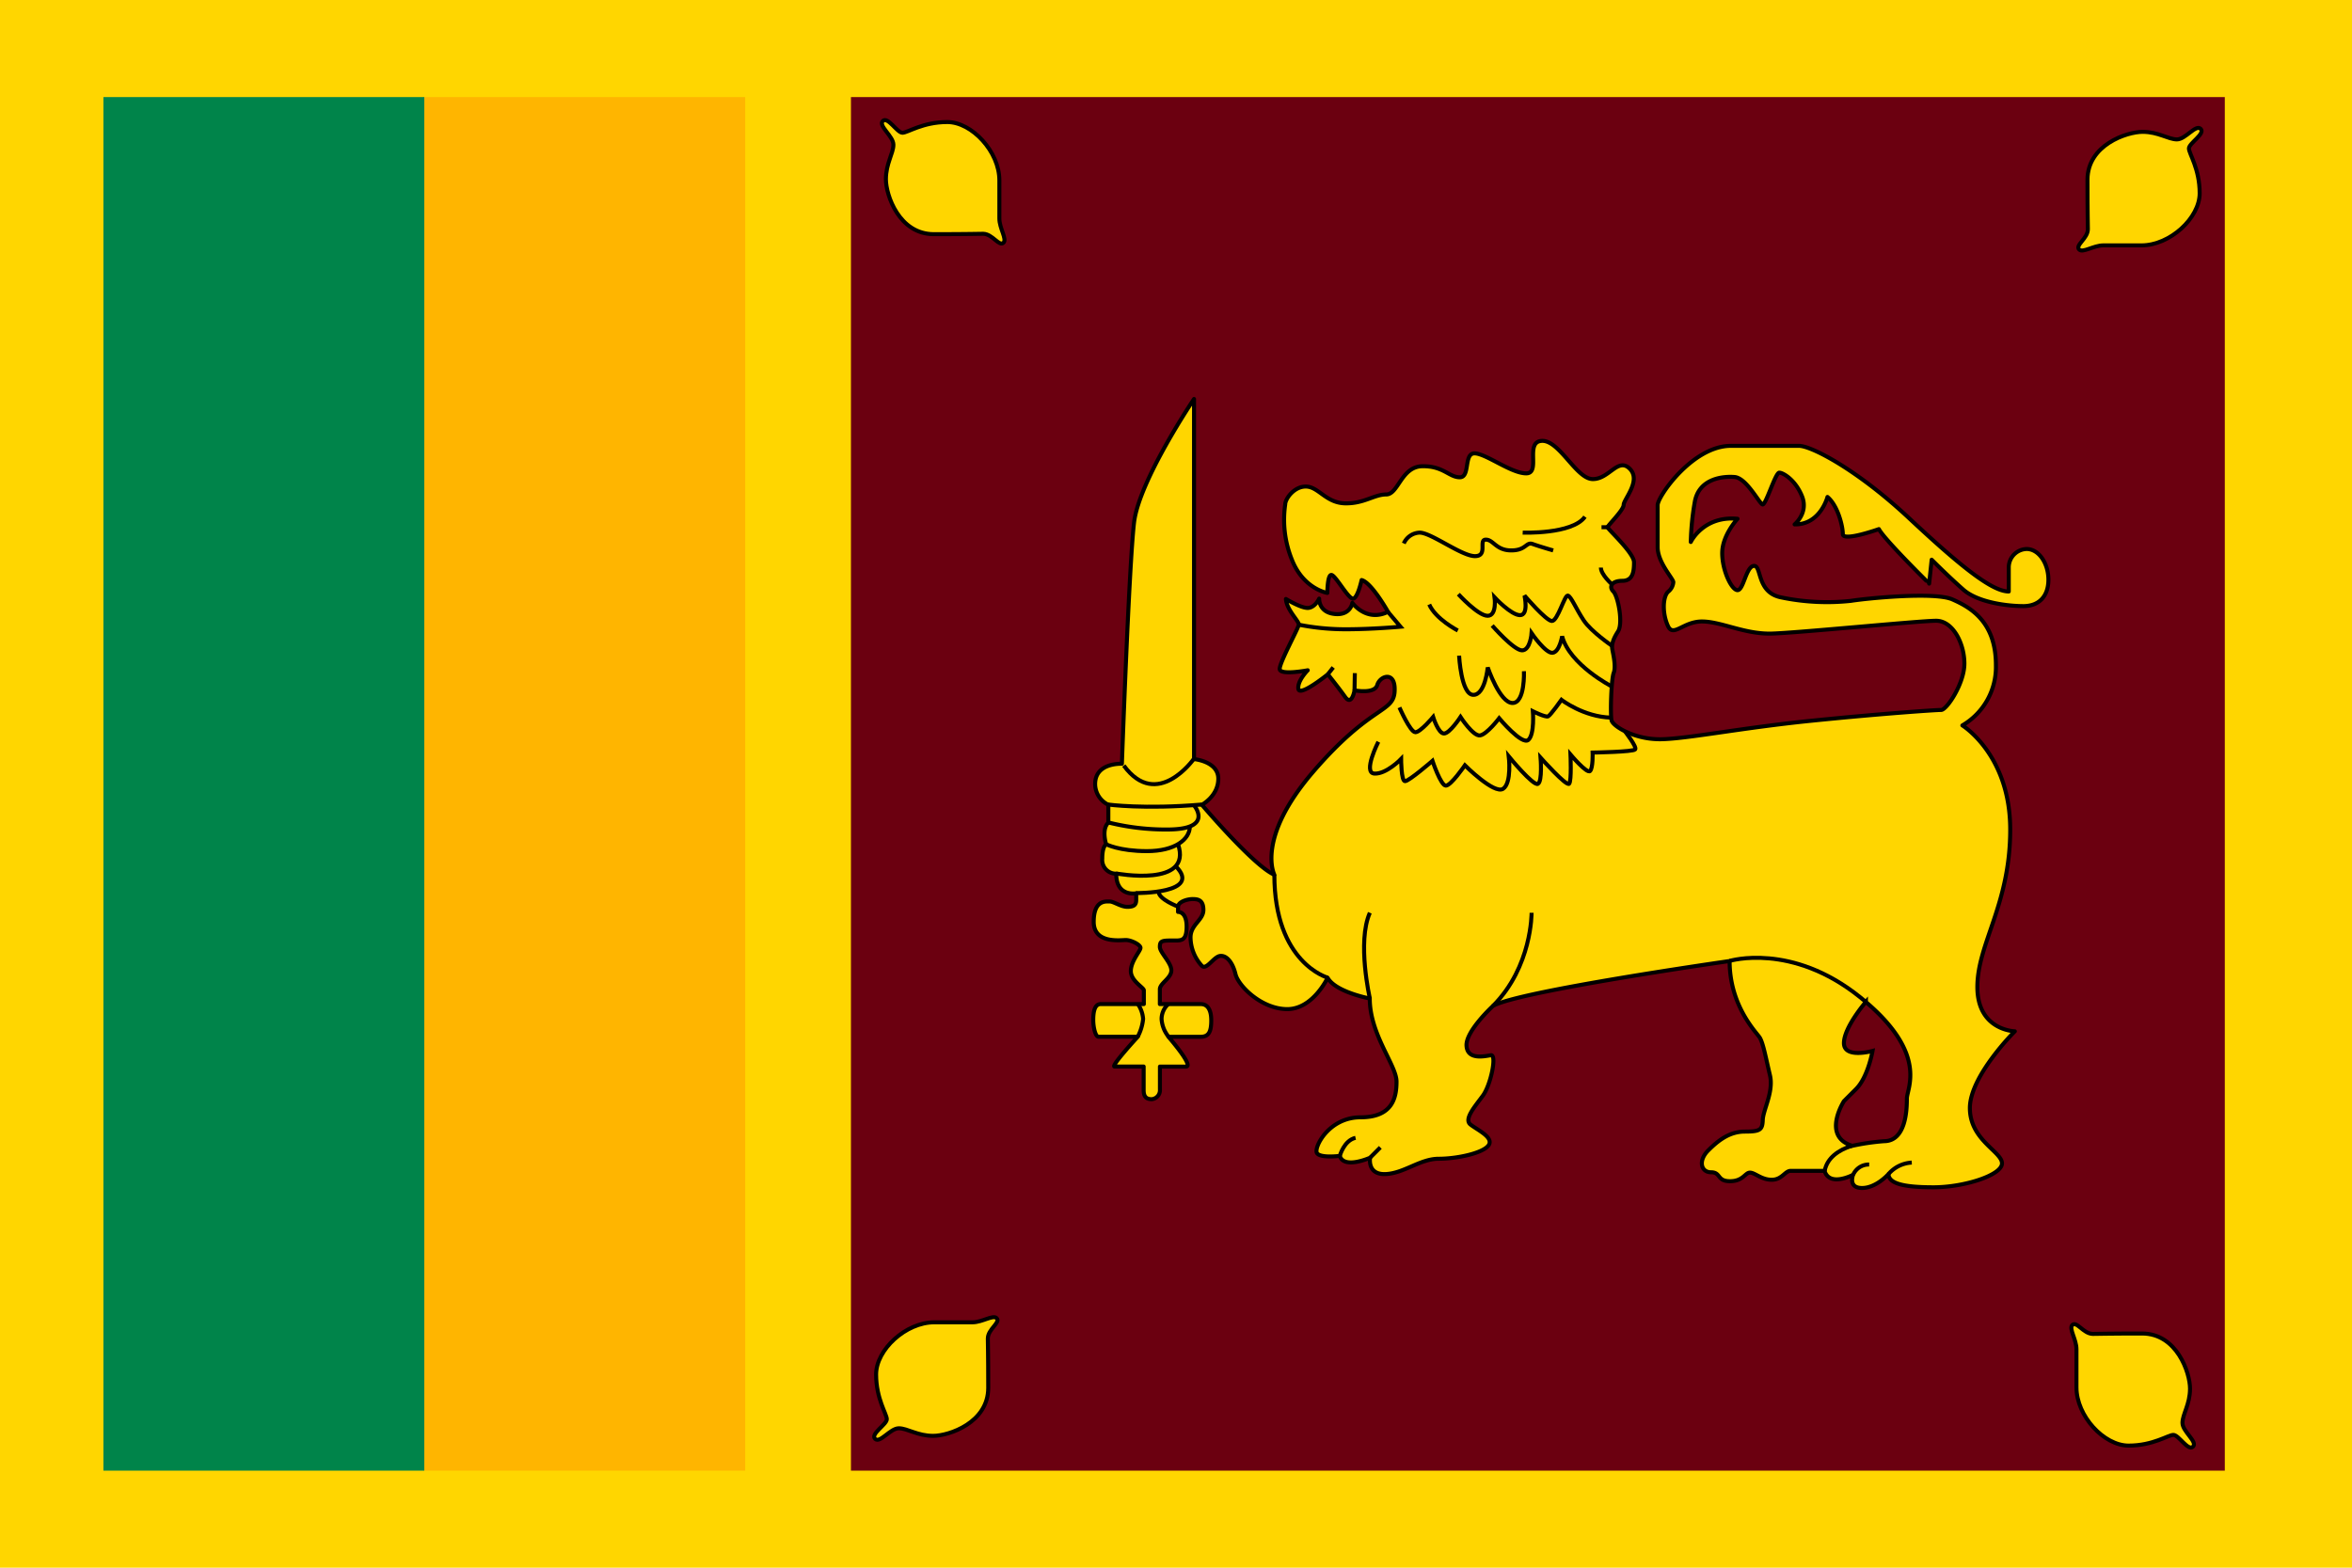
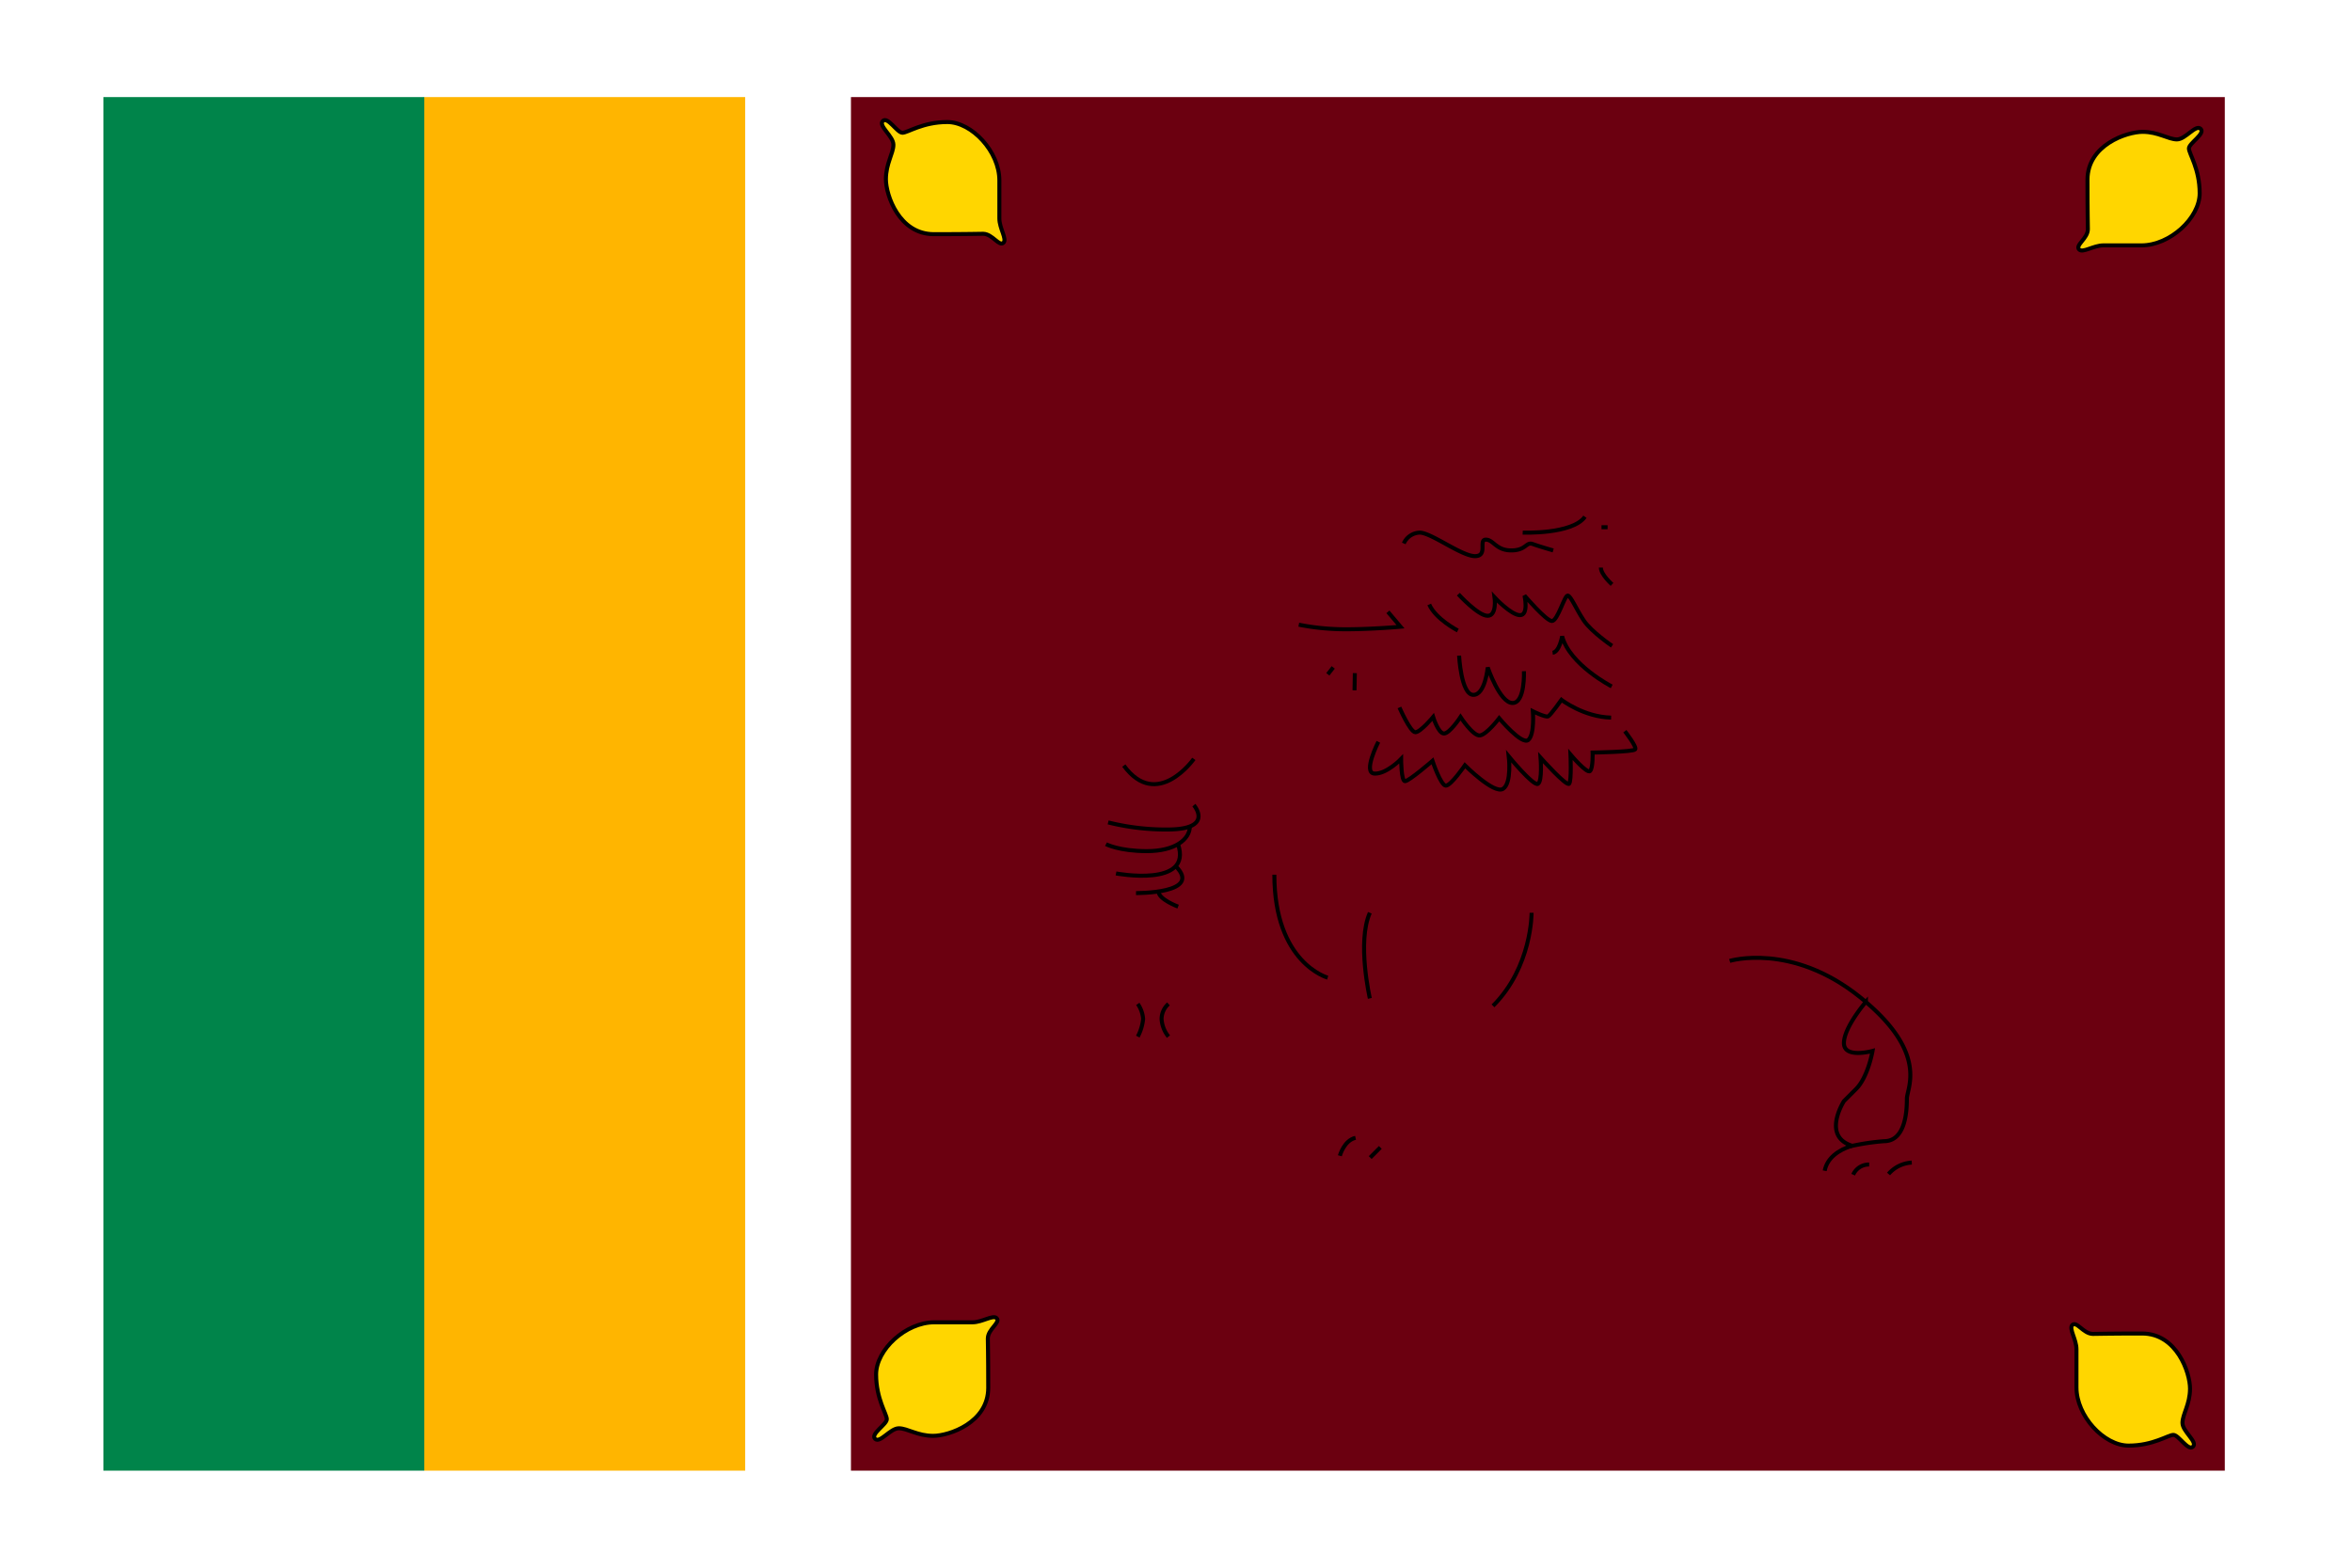
<svg xmlns="http://www.w3.org/2000/svg" viewBox="0 0 600 400">
-   <rect width="600" height="400" style="fill:#ffd600" />
  <rect x="26.38" y="24.77" width="81.86" height="350.47" style="fill:#00844a" />
  <rect x="108.24" y="24.77" width="81.86" height="350.47" style="fill:#ffb500" />
  <rect x="217.08" y="24.77" width="350.47" height="350.47" style="fill:#6b0010" />
  <path d="M256,61.92c.92-.93-1.06-3.66-1.06-6.16V46c0-7.29-7-14.86-13.29-14.86s-10.09,2.73-11.44,2.73-3.76-4.23-5-3,2.7,3.85,2.7,6.06S226,41.71,226,45.75s3.37,14,12.22,14,11.36-.1,12.61-.1C253.2,59.7,254.88,63,256,61.92Z" style="fill:#ffd600" />
  <path d="M256,61.92c.92-.93-1.06-3.66-1.06-6.16V46c0-7.29-7-14.86-13.29-14.86s-10.09,2.73-11.44,2.73-3.76-4.23-5-3,2.7,3.85,2.7,6.06S226,41.71,226,45.75s3.37,14,12.22,14,11.36-.1,12.61-.1C253.2,59.7,254.88,63,256,61.92Z" style="fill:none;stroke:#000;stroke-width:1.023px" />
  <path d="M254.24,336.33c-.93-.92-3.66,1.06-6.16,1.06h-9.73c-7.28,0-14.85,7-14.85,13.29s2.73,10.1,2.73,11.44-4.23,3.75-3,5,3.85-2.69,6.06-2.69,4.72,1.93,8.76,1.93,14.05-3.37,14.05-12.23-.1-11.35-.1-12.6C252,339.12,255.34,337.44,254.24,336.33Z" style="fill:#ffd600" />
  <path d="M254.24,336.33c-.93-.92-3.66,1.06-6.16,1.06h-9.73c-7.28,0-14.85,7-14.85,13.29s2.73,10.1,2.73,11.44-4.23,3.75-3,5,3.85-2.69,6.06-2.69,4.72,1.93,8.76,1.93,14.05-3.37,14.05-12.23-.1-11.35-.1-12.6C252,339.12,255.34,337.44,254.24,336.33Z" style="fill:none;stroke:#000;stroke-width:1.023px" />
  <path d="M528.65,338.08c-.93.93,1.06,3.66,1.06,6.16V354c0,7.28,7,14.85,13.29,14.85s10.09-2.73,11.44-2.73,3.75,4.23,5,3-2.69-3.85-2.69-6.06,1.93-4.72,1.93-8.76-3.37-14.05-12.23-14.05-11.35.1-12.6.1C531.44,340.3,529.76,337,528.65,338.08Z" style="fill:#ffd600" />
  <path d="M528.65,338.08c-.93.93,1.06,3.66,1.06,6.16V354c0,7.28,7,14.85,13.29,14.85s10.09-2.73,11.44-2.73,3.75,4.23,5,3-2.69-3.85-2.69-6.06,1.93-4.72,1.93-8.76-3.37-14.05-12.23-14.05-11.35.1-12.6.1C531.44,340.3,529.76,337,528.65,338.08Z" style="fill:none;stroke:#000;stroke-width:1.023px" />
  <path d="M530.4,63.67c.93.93,3.66-1.06,6.16-1.06h9.73c7.28,0,14.85-7,14.85-13.29s-2.74-10.09-2.74-11.44,4.24-3.75,3-5-3.85,2.69-6.06,2.69-4.72-1.93-8.76-1.93S532.52,37,532.52,45.87s.1,11.35.1,12.6C532.62,60.88,529.3,62.56,530.4,63.67Z" style="fill:#ffd600" />
  <path d="M530.4,63.67c.93.93,3.66-1.06,6.16-1.06h9.73c7.28,0,14.85-7,14.85-13.29s-2.74-10.09-2.74-11.44,4.24-3.75,3-5-3.85,2.69-6.06,2.69-4.72-1.93-8.76-1.93S532.52,37,532.52,45.87s.1,11.35.1,12.6C532.62,60.88,529.3,62.56,530.4,63.67Z" style="fill:none;stroke:#000;stroke-width:1.023px" />
-   <path d="M325.09,223.19s-4.77-9.2,9.89-26.25,20.45-15,20.79-20.46-3.74-4.09-4.43-1.7-5.8,1.36-5.8,1.36-.68,4.09-2.38,1.7-4.43-5.79-4.43-5.79-7.17,5.79-7.51,3.75,2.39-4.78,2.39-4.78-7.16,1.37-7.16-.34,4.78-10.38,4.87-11.29-3.09-3.74-3.28-6.56c0,0,4,2.46,5.74,2.28s2.74-2.37,2.74-2.37-.19,3.46,3.91,3.92,4.56-2.83,4.56-2.83,3.55,5,9.1,2.28c0,0-4.19-7.47-6.74-8.11,0,0-1,4.65-2.18,4.74s-4.19-5.46-5.38-6-1.18,4.55-1.18,4.55-6.19-1-9.11-8.65a27.15,27.15,0,0,1-1.64-13.93c0-1.46,2.37-4.74,5.47-4.56s5,4.19,9.83,4.28,7.38-2.27,10.47-2.27,3.83-7.11,9.2-7.2,6.83,2.82,9.57,2.82.91-6.19,3.82-6.1,9.29,5.1,13.12,5.1-.46-8.1,4-8.29,8.74,9.66,12.93,9.75,6.47-5.65,9.48-2.64-1.55,7.83-1.55,9.2-4.1,5.28-4.1,5.73,6.74,6.56,6.74,8.93-.27,4.74-3,4.74-3.46,1.54-2.27,2.73,2.55,8.1,1.18,10.2-1.64,3.46-1.45,4.55,1,4.37.36,6-.91,10.57-.55,12.12,5.92,4.91,12.57,4.82,20.58-2.91,38.52-4.73,31.6-2.74,33-2.74,5.92-6.74,5.92-11.84-2.92-10.92-7.2-10.92-35.24,3.09-42,3.27-12.66-3-17.58-3.09-7.45,4.15-8.83,1.18c-1.47-3.17-1.37-7.37,0-8.74a3.43,3.43,0,0,0,1.36-2.46c0-.91-4-5-4-8.93V128.88c0-2.19,8.93-15.12,18.68-15.12h17.39c3.1,0,14.75,6,28,18.39s21.22,18.77,25.5,18.77v-6.29a4.71,4.71,0,0,1,4.55-4.55c3.1,0,5.56,3.64,5.56,7.83s-2.37,6.74-6.38,6.74-11.56-.91-15.3-4.19-8.1-7.65-8.1-7.65l-.64,6.1S480.67,137.62,479.31,135c0,0-9.2,3.28-9.2,1.27s-1.28-7.28-3.92-9.47c0,0-1.82,7.1-8.38,7,0,0,3.56-2.91,1.92-7.1s-4.83-6.1-5.83-6.1-3.46,8.38-4.28,8.11-4.1-6.75-7.11-7-9.19.37-10.19,6.47a68.53,68.53,0,0,0-1,10.11s3.19-6.74,11.93-5.92c0,0-3.82,4.1-3.91,8.56s2.37,9.65,3.91,9.65,2.19-6.1,4.19-6.19.64,6.65,6.74,8a57.36,57.36,0,0,0,18,.92c4-.64,21.32-2.37,25.87-.37s11.11,5.65,11.11,16.76a17.27,17.27,0,0,1-8.56,15.39s12.21,7.47,12.21,26.59-8.38,29.05-8.38,40.16,9.56,11.3,9.56,11.3-11.47,11.38-11.47,19.58,8.19,11.11,8.19,14.12-9.65,6.1-17.48,6.1-11.39-1-11.48-3.37c0,0-3.1,3.55-6.74,3.55s-2.28-3.37-2.28-3.37-6,3.19-7.28-1h-8.65c-1.46,0-2.19,2.27-4.83,2.27s-4.28-1.82-5.55-1.82-1.73,2.19-5.1,2.19-2.28-2.28-4.83-2.28-3.34-2.95-.73-5.56,5.47-4.82,9.38-4.82,4.46-.46,4.55-3,2.83-7.19,1.83-11.38-1.73-8.29-2.64-9.66-7.65-8.1-7.65-19.48c0,0-54.19,7.74-60.38,11.47,0,0-6.93,6.38-6.74,10.11s4.55,2.73,6.19,2.46,0,7.55-2,10.29-4.92,6-3.19,7.38,6,3.28,4.65,5.28-8,3.46-12.75,3.46-8.84,3.73-13.57,3.91-3.92-4.18-3.92-4.18-6.65,3-7.74-.46c0,0-5,.64-5.83-.73s3-9.11,11.11-9.11,9.2-4.91,9.2-9.11-6.83-12-6.83-21.21c0,0-8.74-1.64-10.75-5.29,0,0-3.73,8-10.29,8s-12.48-5.92-13.21-8.93-2.27-4.82-3.91-4.64-3.46,3.64-4.65,2.55a10.88,10.88,0,0,1-2.91-7.28c0-3.28,3.28-4.38,3.28-7s-1.46-2.78-2.78-2.78-3.69.69-3.69,2v1.28s2.19-.18,2.19,3.73-1.46,3.56-3.92,3.56-2.91.18-2.91,1.63,2.93,4,2.93,6-2.93,3.27-2.93,4.82v3.78h10.47c1.55,0,2.64,1.23,2.64,4.15s-.64,4.19-2.73,4.19h-8.2s6.65,7.6,4.47,7.6H295.9V278a2.3,2.3,0,0,1-2.1,2.46c-1.45,0-2.05-.73-2.05-2.27v-6.06h-7.42c-1.09,0,5.92-7.6,5.92-7.6h-10c-.82,0-1.36-2.46-1.36-4.29s.27-4.05,1.91-4.05h11v-3.51c0-.72-3.32-2.36-3.32-4.91s2.46-5.1,2.46-5.92-2.37-2-3.74-2-8.19,1-8.19-4.64,3.09-5.19,4.09-5.19,2.83,1.36,4.47,1.36,2.28-.45,2.28-1.73v-1.73s-5.1,1-5.1-5a3.5,3.5,0,0,1-3.56-3.82c0-3.28,1-3.65,1-3.65s-1.27-3.82.55-5.55v-4.56a5.91,5.91,0,0,1-3.37-5.28c0-3.82,3.28-5.19,6.83-5.19,0,0,1.82-50.82,3.1-61.56s15.3-31.51,15.3-31.51v91.89s6.19.55,6.19,5-4.19,6.65-4.19,6.65S319.94,221.06,325.09,223.19Z" style="fill:#ffd600;stroke:#000;stroke-linecap:round;stroke-linejoin:round;stroke-width:1.023px" />
  <path d="M338.7,249.45s-13.61-3.71-13.61-26.26" style="fill:none;stroke:#000;stroke-width:1.023px" />
  <path d="M290.25,264.49a12.1,12.1,0,0,0,1.36-4.5,7.68,7.68,0,0,0-1.36-3.84" style="fill:none;stroke:#000;stroke-width:1.023px" />
  <path d="M298.08,264.49a7.92,7.92,0,0,1-1.76-4.5,5.2,5.2,0,0,1,1.76-3.84" style="fill:none;stroke:#000;stroke-width:1.023px" />
-   <path d="M282.69,205.28s9.12,1.26,23.86,0" style="fill:none;stroke:#000;stroke-width:1.023px" />
  <path d="M282.69,209.84a60.49,60.49,0,0,0,15.09,1.81c12.16,0,6.78-6.21,6.78-6.21" style="fill:none;stroke:#000;stroke-width:1.023px" />
  <path d="M282.14,215.39s3.31,1.78,10.45,1.78,10.94-3,10.94-6.3" style="fill:none;stroke:#000;stroke-width:1.023px" />
  <path d="M284.7,222.86s19.67,3.7,15.81-7.48" style="fill:none;stroke:#000;stroke-width:1.023px" />
  <path d="M289.8,227.87s17.17.18,10.12-6.86" style="fill:none;stroke:#000;stroke-width:1.023px" />
  <path d="M300.54,231.33s-5-1.85-5-3.87" style="fill:none;stroke:#000;stroke-width:1.023px" />
  <path d="M304.55,193.63s-9.37,13.31-17.87,1.71" style="fill:none;stroke:#000;stroke-width:1.023px" />
  <path d="M349.45,254.74s-3.31-14.38,0-21.84" style="fill:none;stroke:#000;stroke-width:1.023px" />
  <path d="M390.71,232.9s.12,13.79-9.84,23.75" style="fill:none;stroke:#000;stroke-width:1.023px" />
  <path d="M349.54,295.36l2.58-2.59" style="fill:none;stroke:#000;stroke-width:1.023px" />
  <path d="M341.8,294.9s1.06-3.93,4-4.58" style="fill:none;stroke:#000;stroke-width:1.023px" />
  <path d="M472.75,299.73a4.37,4.37,0,0,1,4.08-2.6" style="fill:none;stroke:#000;stroke-width:1.023px" />
  <path d="M481.77,299.55a8.4,8.4,0,0,1,5.93-2.91" style="fill:none;stroke:#000;stroke-width:1.023px" />
  <path d="M472.48,292.31c-3.45,1.11-6.37,3.1-7,6.42" style="fill:none;stroke:#000;stroke-width:1.023px" />
  <path d="M441.25,245.18s15.79-4.82,33.31,9.29l1.39,1.15" style="fill:none;stroke:#000;stroke-width:1.023px" />
  <path d="M476,255.62s-5.61,6.48-5.61,10.53,7.3,2,7.3,2-1.13,6.65-4.22,9.73l-3.08,3.08s-5.78,9,2.14,11.4a59.21,59.21,0,0,1,8.08-1.18c5.68,0,5.84-8.28,5.84-10.87s5.37-11.19-10.45-24.64Z" style="fill:#6b0010;stroke:#000;stroke-width:1.023px" />
  <path d="M351.62,189.27s-4.05,7.94-1,8.11,6.81-3.73,6.81-3.73,0,5.67,1,5.67,7-5.19,7-5.19,2.11,6.33,3.41,6.33,4.86-5.19,4.86-5.19,7.46,7.46,9.73,6,1.46-8.27,1.46-8.27,6.3,7.68,7.45,7,.66-6.68.66-6.68,6.66,7.46,7.3,6.65.33-7.46.33-7.46,4.21,5,5,4.22.65-4.71.65-4.71,10.39-.16,10.87-.81-2.65-4.64-2.65-4.64" style="fill:none;stroke:#000;stroke-width:1.023px" />
  <path d="M357,180.51s2.76,6.32,4.06,6.32,4.54-3.89,4.54-3.89,1.3,4.22,2.76,4.22,4.22-4.22,4.22-4.22,3.24,5,5,4.7,4.86-4.38,4.86-4.38,5.84,7,7.46,5.52,1.14-7.3,1.14-7.3,3.24,1.62,3.89,1.3,3.4-4.22,3.4-4.22S404,182.94,411,183.1" style="fill:none;stroke:#000;stroke-width:1.023px" />
-   <path d="M411.15,175.14s-10.71-5.5-12.65-12.8c0,0-.65,4-2.43,4.22s-5.36-5-5.36-5-.32,4.38-2.43,4.38-7.62-6.33-7.62-6.33" style="fill:none;stroke:#000;stroke-width:1.023px" />
+   <path d="M411.15,175.14s-10.71-5.5-12.65-12.8c0,0-.65,4-2.43,4.22" style="fill:none;stroke:#000;stroke-width:1.023px" />
  <path d="M388.76,171.26s.33,8.11-2.91,8.11-6.33-9.08-6.33-9.08-.65,7.14-3.73,7-3.57-10-3.57-10" style="fill:none;stroke:#000;stroke-width:1.023px" />
  <line x1="345.54" y1="176.14" x2="345.62" y2="171.75" style="fill:none;stroke:#000;stroke-width:1.023px" />
  <line x1="338.73" y1="172.05" x2="340.11" y2="170.29" style="fill:none;stroke:#000;stroke-width:1.023px" />
  <path d="M331.32,159.39a61,61,0,0,0,12,1.17c6.81,0,13.95-.65,13.95-.65l-3.21-3.8" style="fill:none;stroke:#000;stroke-width:1.023px" />
  <path d="M411.24,164.79s-5.28-3.58-7.23-6.5-3.24-6.17-4.06-6.33-2.59,6.49-4.05,6.49-7-6.49-7-6.49,1.13,5-1.14,5-6.49-4.54-6.49-4.54.65,4.7-1.78,4.7-7.46-5.51-7.46-5.51" style="fill:none;stroke:#000;stroke-width:1.023px" />
  <path d="M371.89,160.88s-5.67-2.92-7.29-6.65" style="fill:none;stroke:#000;stroke-width:1.023px" />
  <path d="M358.11,138.66a4.6,4.6,0,0,1,4.05-2.76c2.92,0,10.71,6,14.11,6s.81-4.21,2.76-4.21,2.6,2.75,6.49,2.75,3.73-2.27,5.51-1.62,5.19,1.62,5.19,1.62" style="fill:none;stroke:#000;stroke-width:1.023px" />
  <path d="M388.44,135.9s12.65.49,15.89-4.05" style="fill:none;stroke:#000;stroke-width:1.023px" />
  <path d="M411.23,149.11s-2.84-2.5-2.84-4.29" style="fill:none;stroke:#000;stroke-width:1.023px" />
  <line x1="410.1" y1="134.52" x2="408.55" y2="134.52" style="fill:none;stroke:#000;stroke-width:1.023px" />
</svg>